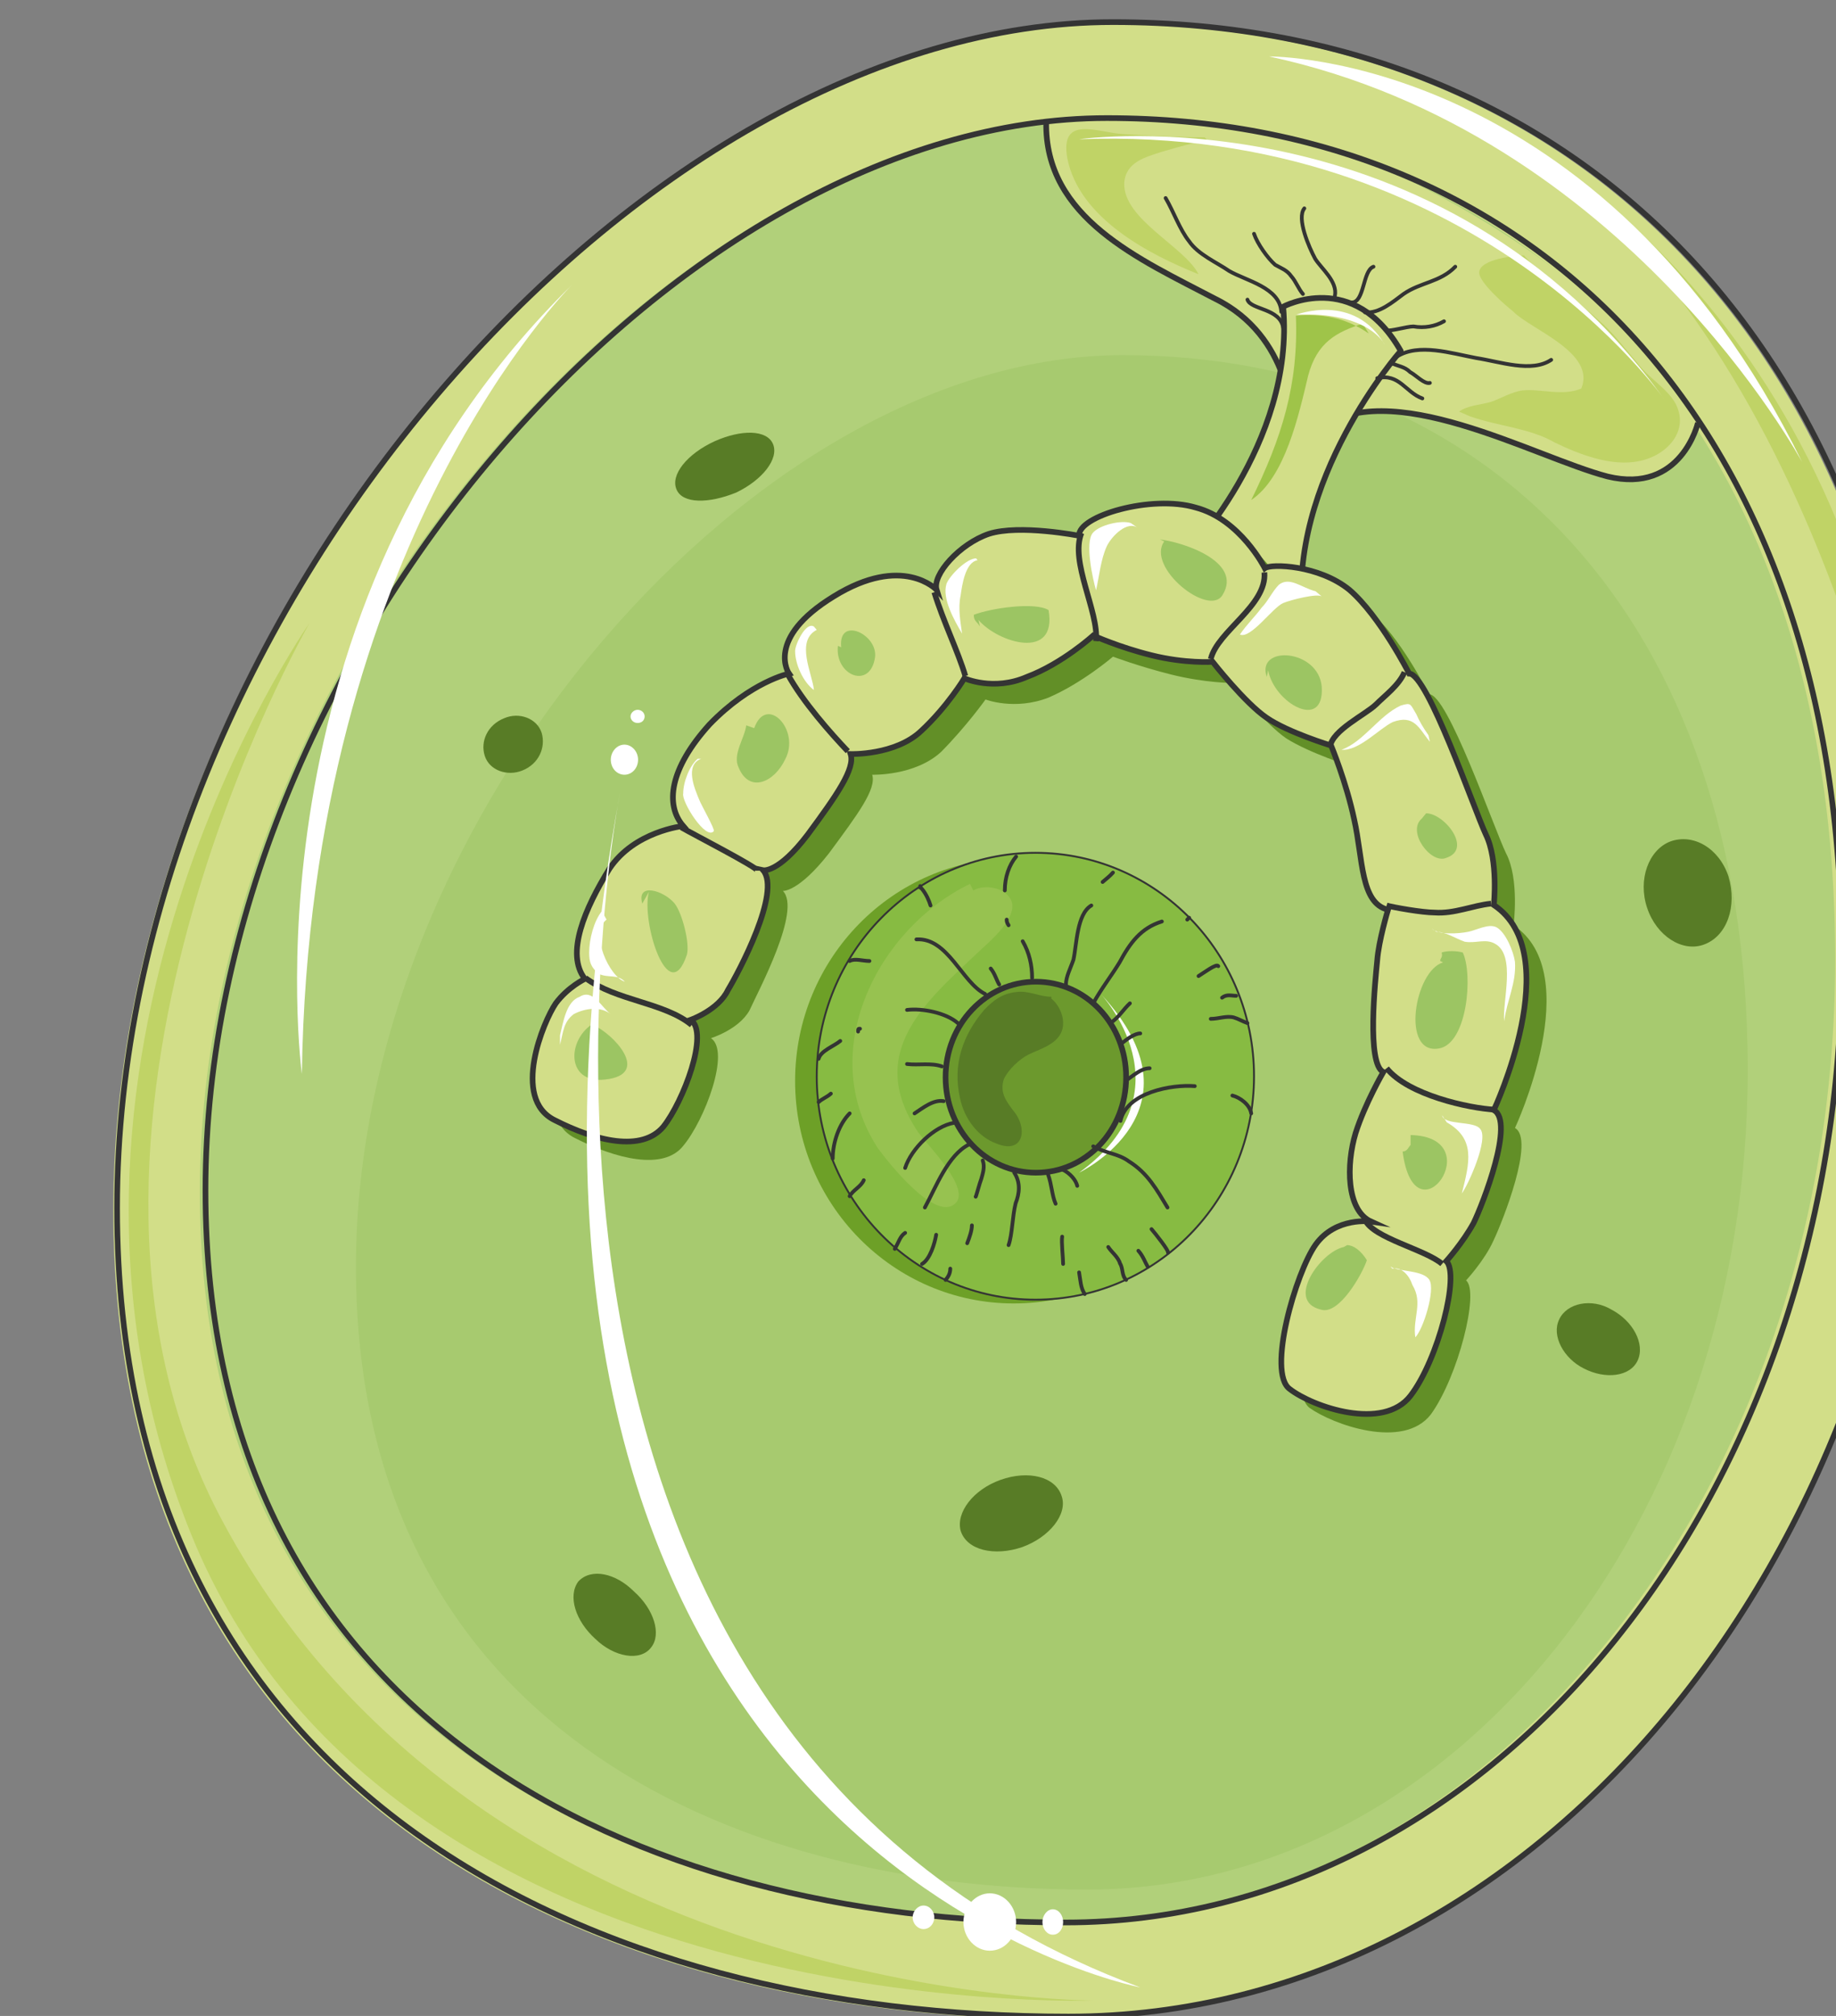
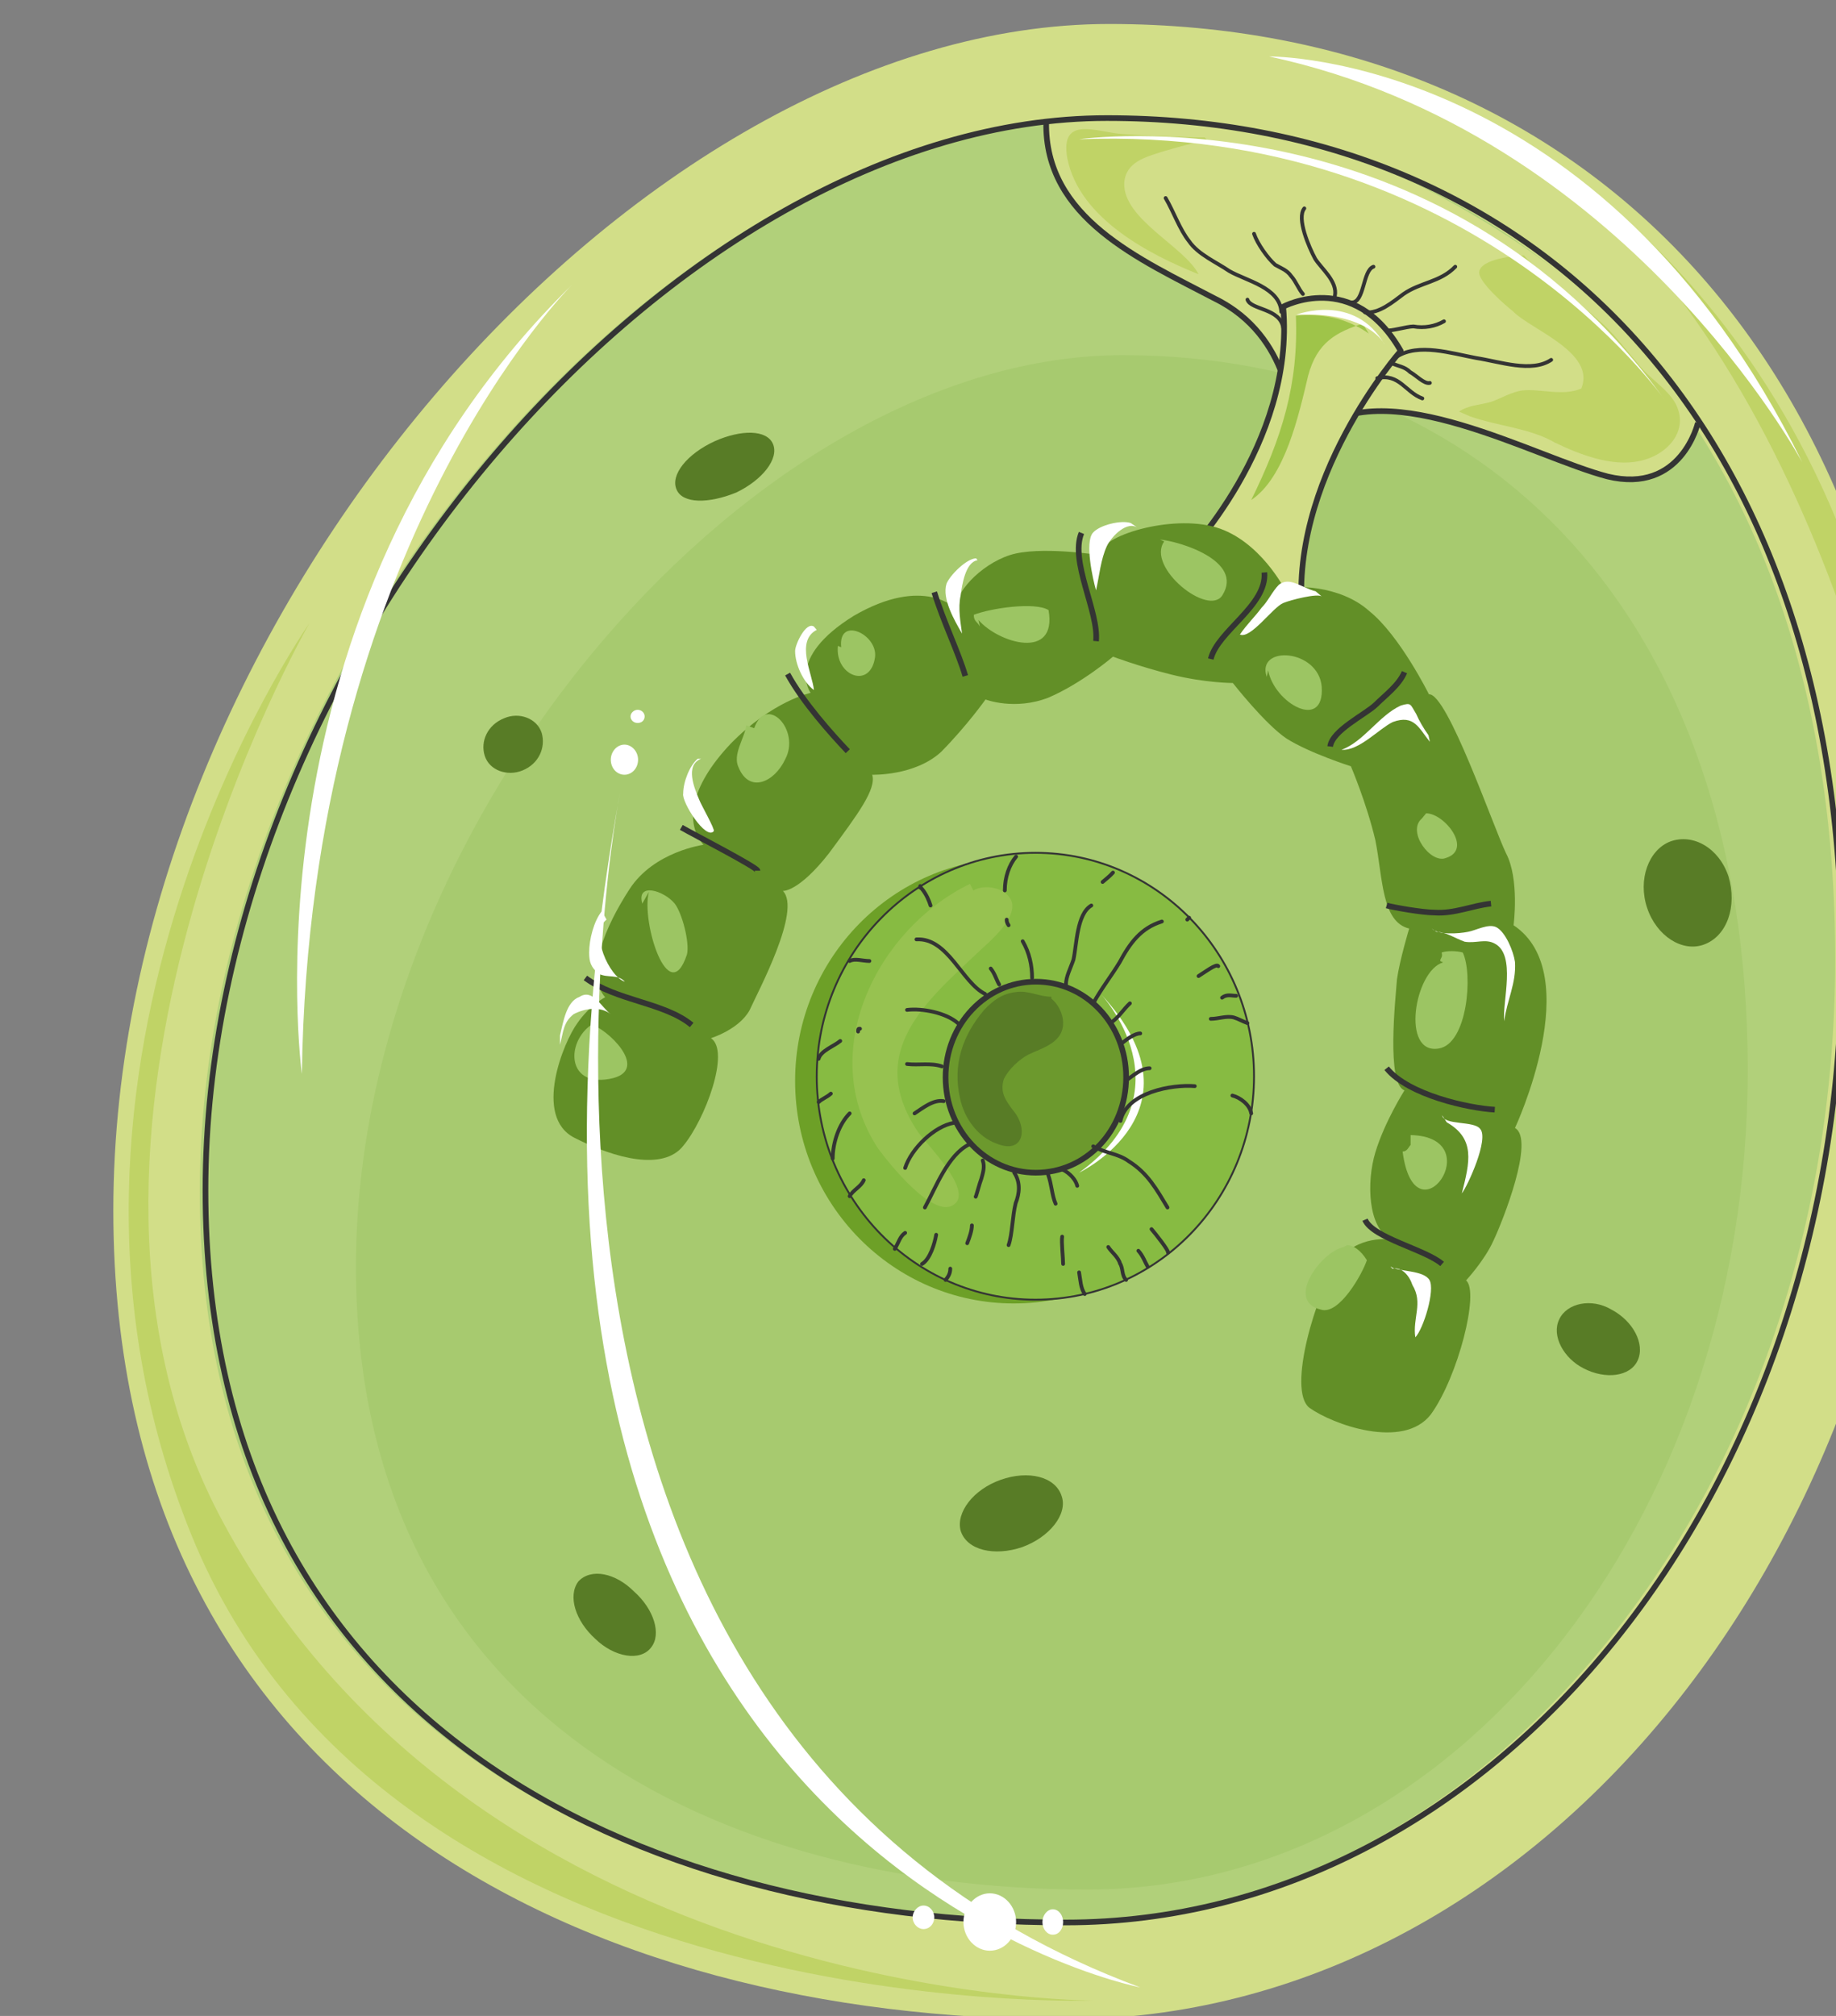
<svg xmlns="http://www.w3.org/2000/svg" version="1.0" viewBox="0 0 156.094 171.326">
  <rect x="0" y="0" width="156.094" height="171.326" fill="#808080" stroke="none" />
  <defs>
    <clipPath clipPathUnits="userSpaceOnUse" id="a">
      <path d="M9.035 1.04H164.94v171.415H9.035z" />
    </clipPath>
  </defs>
  <path d="M163.54 81.15c0 49.97-32.7 90.466-73.035 90.466-40.176 0-80.87-18.789-80.87-68.758 0-50.13 44.492-100.82 84.668-100.82 40.295 0 69.238 28.983 69.238 79.113z" fill="#d2de88" fill-rule="evenodd" />
  <path d="M156.025 81.51c0 45.253-29.462 81.871-65.96 81.871-36.418 0-73.075-16.99-73.075-62.082 0-45.293 40.055-91.265 76.593-91.265 36.378 0 62.442 26.344 62.442 71.477z" fill="#b1d07a" fill-rule="evenodd" />
  <path d="M148.59 90.945c0 38.457-25.065 69.638-56.126 69.638-30.981 0-62.202-14.472-62.202-52.928 0-38.457 34.099-77.473 65.2-77.473 30.941 0 53.128 22.306 53.128 60.763z" fill="#a7ca6f" fill-rule="evenodd" />
  <path d="M88.946 10.354s16.67-1.84 30.901 4.997c14.711 7.355 20.308 14.43 24.346 20.987 0 0-1.28 5.677-7.556 4.157-6.236-1.679-18.629-8.754-24.745-3.877l-2.079-.84s0-7.235-6.556-10.433c-6.356-3.318-14.47-6.796-14.31-14.991z" fill="#d2de88" fill-rule="evenodd" />
  <path d="M144.353 35.938s-1.4 6.077-7.676 4.557c-6.276-1.639-18.669-8.754-24.785-3.877l-2.079-.84s0-7.195-6.516-10.393c-6.396-3.358-14.51-6.836-14.35-15.031" fill="none" stroke="#343434" stroke-width=".48" stroke-miterlimit="8" />
  <path d="M109.094 26.064s5.996-3.238 9.994 3.758c0 0-9.754 11.033-8.315 22.946 0 0-7.675 1.08-10.154-5.317 0 0 9.514-9.674 8.475-21.387z" fill="#d2de88" fill-rule="evenodd" />
  <path d="M109.094 26.064s5.996-3.238 9.994 3.758c0 0-9.754 11.033-8.315 22.946 0 0-7.675 1.08-10.154-5.317 0 0 9.514-9.674 8.475-21.387" fill="none" stroke="#343434" stroke-width=".48" stroke-linecap="round" stroke-linejoin="round" stroke-miterlimit="10" />
  <path d="M65.72 37.737c.52 1.24-.88 3.038-3.118 4.118-2.359.96-4.557.96-5.077-.24-.56-1.24.88-3.038 3.238-4.118 2.239-1 4.437-1 4.957.24zM46.052 62.282c.36 1.24-.24 2.639-1.639 3.198-1.28.52-2.798 0-3.198-1.239-.4-1.24.24-2.638 1.639-3.198 1.28-.56 2.798 0 3.198 1.24zm9.314 77.713c-.919 1.24-3.158.84-4.757-.72-1.679-1.518-2.358-3.637-1.439-4.876 1.08-1.16 3.158-.72 4.717.839 1.72 1.52 2.359 3.638 1.48 4.757zm34.899-12.832c.52 1.519-1.04 3.478-3.358 4.317-2.358.8-4.717.28-5.236-1.399-.4-1.519 1.039-3.478 3.397-4.317 2.359-.84 4.678-.28 5.197 1.399zm48.971-11.553c-.64 1.4-2.759 1.639-4.598.68-1.679-.84-2.758-2.759-2.078-4.158.64-1.4 2.758-1.839 4.437-.84 1.839.96 2.878 2.919 2.239 4.318zm7.714-41.135c.76 2.558-.119 5.077-2.078 5.796-1.839.68-4.037-.72-4.837-3.118-.8-2.398.12-4.917 1.959-5.636 1.959-.72 4.157.56 4.957 2.958z" fill="#587c26" fill-rule="evenodd" />
  <path d="M51.449 84.749s-1.32.68-2.359 2.198c-1.159 1.56-3.797 7.955-.24 9.754 3.518 1.8 7.556 2.799 9.235.68 1.839-2.199 4.037-8.035 2.358-9.154 0 0 2.359-.72 3.278-2.359.76-1.679 4.438-8.515 2.839-10.154 0 0 1.319.12 3.917-3.198 2.479-3.358 4.038-5.437 3.678-6.676 0 0 3.638.12 5.876-1.959 2.2-2.238 3.758-4.437 3.758-4.437s2.479.96 5.357-.16c2.878-1.24 5.477-3.478 5.477-3.478s2.238.84 4.957 1.52c2.878.719 5.236.719 5.236.719s2.719 3.478 4.558 4.717c1.959 1.24 5.476 2.359 5.476 2.359s1.32 3.078 2.08 6.276c.639 3.198.519 6.956 2.877 7.515 0 0-.8 2.639-1.039 4.318-.12 1.639-.92 8.874.64 9.434 0 0-1.68 2.638-2.479 5.277-.76 2.518-.64 6.396 1.32 7.395 0 0-2.879-.44-4.558 1.919-1.719 2.518-4.317 10.873-2.358 12.392 1.958 1.4 7.955 3.598 10.313.56 2.319-3.198 4.158-10.434 2.998-11.393 0 0 1.56-1.679 2.319-3.358.8-1.679 3.558-8.635 1.839-9.594 0 0 6.116-13.072-.12-17.23 0 0 .52-3.917-.64-6.116-1.079-2.239-4.997-13.632-6.556-13.512 0 0-2.478-4.997-5.077-7.075-2.478-2.24-6.636-2.24-7.155-1.8 0 0-2.119-4.197-5.877-5.316-3.797-1.12-9.914.72-9.914 2.358 0 0-5.117-.8-7.595 0-2.598.84-4.797 3.358-4.557 4.598 0 0-2.719-2.919-8.715.56-5.876 3.637-3.678 6.555-3.678 6.555s-3.238.68-6.796 4.318c-3.518 3.717-3.877 6.796-2.318 8.594 0 0-4.198.56-6.276 3.758-2.08 3.198-3.798 7.236-2.08 9.195z" fill="#628f27" fill-rule="evenodd" />
-   <path d="M49.73 83.19s-1.44.68-2.479 2.078c-1.039 1.52-3.797 8.075-.12 9.914 3.518 1.8 7.436 2.759 9.275.56 1.679-2.119 3.917-7.955 2.318-9.075 0 0 2.359-.839 3.158-2.518.92-1.52 4.558-8.355 2.999-10.194 0 0 1.279.28 3.797-3.038 2.479-3.358 4.038-5.597 3.638-6.836 0 0 3.798.12 5.997-1.959 2.238-2.078 3.677-4.477 3.677-4.477s2.479 1.12 5.317-.12c2.998-1.12 5.637-3.518 5.637-3.518s2.198 1 4.957 1.68c2.878.719 5.197.559 5.197.559s2.758 3.518 4.597 4.757c1.799 1.24 5.476 2.359 5.476 2.359s1.28 3.078 1.96 6.276c.759 3.358.519 7.115 2.877 7.675 0 0-.799 2.639-.919 4.318-.16 1.679-.92 8.794.52 9.474 0 0-1.56 2.678-2.359 5.197-.8 2.638-.8 6.556 1.32 7.515 0 0-2.999-.44-4.718 1.959-1.679 2.358-4.157 10.873-2.198 12.272 1.958 1.52 7.955 3.598 10.273.56 2.359-3.078 4.198-10.314 3.038-11.433 0 0 1.4-1.559 2.32-3.238.799-1.639 3.517-8.635 1.718-9.594 0 0 6.236-13.272 0-17.43 0 0 .4-3.797-.68-5.996-1.039-2.239-4.957-13.672-6.516-13.672 0 0-2.478-4.877-5.077-7.115-2.598-2.12-6.675-2.239-7.195-1.84 0 0-2.079-4.157-5.877-5.156-3.757-1.12-10.034.72-9.914 2.398 0 0-5.077-.999-7.675-.16-2.478.84-4.837 3.478-4.437 4.758 0 0-2.879-3.079-8.755.56-5.876 3.597-3.798 6.555-3.798 6.555s-3.238.68-6.756 4.318c-3.398 3.757-3.797 6.836-2.238 8.634 0 0-4.158.44-6.276 3.638-2.08 3.358-3.758 7.236-2.08 9.355z" fill="#d2de88" fill-rule="evenodd" />
-   <path d="M49.73 83.19s-1.44.68-2.479 2.078c-1.039 1.52-3.797 8.075-.12 9.914 3.518 1.8 7.436 2.759 9.275.56 1.679-2.119 3.917-7.955 2.318-9.075 0 0 2.359-.839 3.158-2.518.92-1.52 4.558-8.355 2.999-10.194 0 0 1.279.28 3.797-3.038 2.479-3.358 4.038-5.597 3.638-6.836 0 0 3.798.12 5.997-1.959 2.238-2.078 3.677-4.477 3.677-4.477s2.479 1.12 5.317-.12c2.998-1.12 5.637-3.518 5.637-3.518s2.198 1 4.957 1.68c2.878.719 5.197.559 5.197.559s2.758 3.518 4.597 4.757c1.799 1.24 5.476 2.359 5.476 2.359s1.28 3.078 1.96 6.276c.759 3.358.519 7.115 2.877 7.675 0 0-.799 2.639-.919 4.318-.16 1.679-.92 8.794.52 9.474 0 0-1.56 2.678-2.359 5.197-.8 2.638-.8 6.556 1.32 7.515 0 0-2.999-.44-4.718 1.959-1.679 2.358-4.157 10.873-2.198 12.272 1.958 1.52 7.955 3.598 10.273.56 2.359-3.078 4.198-10.314 3.038-11.433 0 0 1.4-1.559 2.32-3.238.799-1.639 3.517-8.635 1.718-9.594 0 0 6.236-13.272 0-17.43 0 0 .4-3.797-.68-5.996-1.039-2.239-4.957-13.672-6.516-13.672 0 0-2.478-4.877-5.077-7.115-2.598-2.12-6.675-2.239-7.195-1.84 0 0-2.079-4.157-5.877-5.156-3.757-1.12-10.034.72-9.914 2.398 0 0-5.077-.999-7.675-.16-2.478.84-4.837 3.478-4.437 4.758 0 0-2.879-3.079-8.755.56-5.876 3.597-3.798 6.555-3.798 6.555s-3.238.68-6.756 4.318c-3.398 3.757-3.797 6.836-2.238 8.634 0 0-4.158.44-6.276 3.638-2.08 3.358-3.758 7.236-2.08 9.355" fill="none" stroke="#343434" stroke-width=".48" stroke-miterlimit="8" />
  <path d="M107.495 48.65c.24 2.799-3.998 4.997-4.557 7.356m10.153 7.436c.16-1.36 2.999-2.719 3.878-3.558.8-.8 1.959-1.64 2.439-2.759M91.944 45.293c-1 2.438 1.48 6.676 1.24 9.194M79.432 50.33c.76 2.478 2.039 5.076 2.638 7.115m-15.11-.16c1.319 2.399 3.677 5.037 5.116 6.556m-14.151 6.476c1.04.6 6.476 3.398 6.476 3.678M49.77 83.11c2.638 1.958 6.716 2.078 9.034 3.997m57.246 16.55c.68 1.56 5.117 2.519 6.556 3.758m-4.717-16.63c1.838 2.279 6.995 3.398 9.194 3.518m-.32-17.51c-1.559.16-3.118.88-4.797.76-1.04 0-3.518-.44-4.077-.6" fill="none" stroke="#343434" stroke-width=".48" stroke-miterlimit="8" />
  <path d="M50.81 86.787c-2.6 1.16-2.879 5.357.639 4.957 3.997-.44.64-3.957-1.04-4.637zm4.357-10.993c-.68 2.519 1.679 10.034 3.238 5.317.24-1-.4-3.478-1.04-4.318-.92-1.119-3.278-1.838-2.758 0zm8.275-14.151c-.12 1.079-1.2 2.478-.64 3.597.92 2.2 3.038 1.24 3.958-.72 1.319-2.478-1.6-5.556-2.639-2.638zm7.795-6.756c-.28 2.518 2.758 3.757 3.158.96.24-1.96-3.158-3.519-2.878-.84zm11.953-2.199c1.679 1.959 6.716 3.478 5.956-.84-1.16-.719-4.917-.16-6.356.4 0 .56.28.56.52 1zm15.43-6.836c1.68.16 7.116 1.8 5.317 4.717-1.16 1.92-6.516-2.358-4.957-4.557zm9.195 11.113c.52 2.799 4.797 5.197 4.557 1.4-.28-3.238-5.597-3.558-4.677-.84zm13.432 12.153c1.559 0 3.997 3.078 1.678 3.798-1.279.52-3.357-2.239-2.038-3.358zm1.439 12.672c-2.439.72-3.598 7.876-.36 7.316 2.438-.4 2.918-6.316 2.039-8.155-.52-.16-1.4-.16-1.8 0 .12.44-.12.44-.12.72zm-2.759 14.672c6.836.16.36 9.354-.68 1.399.4 0 .52-.4.68-.56zm-5.677 9.514c-1.958.4-4.996 4.597-1.958 5.317 1.559.52 3.558-3.079 3.918-4.198-.52-.84-1.16-1.28-1.68-1.28z" fill="#9cc563" fill-rule="evenodd" />
  <path d="M47.611 88.786c.28-1.08.28-1.919 1.16-2.598.999-.52 2.278-.68 3.158 0-.76-.52-1.52-2.199-2.639-1.48-1.16.4-1.399 2.16-1.679 3.279zm3.558-11.353c-.68.84-1.08 2.399-1.08 3.518 0 .84.16 1.24.8 1.799.8.4 1.6 0 2.239.68-1.32-.4-3.038-4.158-1.56-5.277zm8.155-12.953c-.68.56-1.24 1.96-1.24 2.96-.16.679 1.92 3.997 2.6 3.197.12-.16-1.08-2.238-1.24-2.678-.4-.96-1.24-2.918.16-3.478zm9.874-11.232c-.68-.44-1.599 1.519-1.599 2.078 0 1.12.68 2.639 1.6 3.318-.12-1.359-1.6-4.157.239-5.116zm13.792-5.797c-.8 0-2.239 1.44-2.519 2.159-.4 1.28.68 3.118 1.32 4.237-.12-.96-.36-2.118-.12-3.238.12-.88.4-2.838 1.439-2.998zm13.152-2.998c-.8-.28-2.679.16-3.238.84-.68.839 0 3.917.28 4.877.28-1.24.4-2.639.919-3.758.4-.84 1.759-2.239 2.678-1.52zm15.71 5.797c-1.16-.28-2.198-1.28-3.118-.56-.56.56-.92 1.399-1.479 1.959-.52.72-1.28 1.439-1.839 2.278.92.4 2.758-2.278 3.678-2.678.68-.28 2.918-.84 3.278-.56zm9.594 12.232c-.4-.56-.8-1.24-1.039-1.799-.52-.84-.4-1-1.32-.72-1.838.84-3.157 3.079-5.036 3.758 1.479.12 3.198-1.799 4.357-2.358 1.84-.68 2.239.56 3.158 1.679zm.28 16.43c.56.56 2.279.44 3.078.28.68-.12 1.72-.72 2.399-.4.8.4 1.479 2.079 1.599 2.958.12 1.8-.68 3.238-.92 5.037-.16-1.679 1.04-5.636-.799-6.596-.8-.44-1.6 0-2.558-.16-.8-.28-1.6-.839-2.399-.839zm.88 15.871c.16.879 2.718.44 3.238 1.159.76.84-1.04 4.797-1.56 5.477.68-2.679 1.16-4.638-1.279-6.037zm-4.398 12.872c.8.44 2.799.28 3.318 1.12.52.839-.52 4.197-1.199 4.876-.24-1.639.68-2.918-.24-4.437-.28-.84-.92-1.56-1.719-1.4-.16-.16 0-.16 0-.16z" fill="#fff" fill-rule="evenodd" />
  <path d="M67.599 91.864c0-10.433 8.355-18.908 18.589-18.908 10.274 0 18.588 8.475 18.588 18.908 0 10.474-8.314 18.909-18.588 18.909-10.234 0-18.589-8.435-18.589-18.909z" fill="#6da027" fill-rule="evenodd" />
  <path d="M69.438 91.465c0-10.474 8.355-18.989 18.589-18.989 10.273 0 18.588 8.515 18.588 18.989 0 10.513-8.315 18.988-18.588 18.988-10.234 0-18.59-8.475-18.59-18.988z" fill="#87bb42" fill-rule="evenodd" />
  <path d="M80.391 91.545c0-4.478 3.438-8.116 7.676-8.116 4.277 0 7.675 3.638 7.675 8.116 0 4.517-3.398 8.115-7.675 8.115-4.238 0-7.676-3.598-7.676-8.115z" fill="#6c992d" fill-rule="evenodd" />
  <path d="M69.438 91.465c0-10.474 8.355-18.989 18.589-18.989 10.273 0 18.588 8.515 18.588 18.989 0 10.513-8.315 18.988-18.588 18.988-10.234 0-18.59-8.475-18.59-18.988" fill="none" stroke="#343434" stroke-width=".16" stroke-miterlimit="8" />
  <path d="M80.391 91.545c0-4.478 3.438-8.116 7.676-8.116 4.277 0 7.675 3.638 7.675 8.116 0 4.517-3.398 8.115-7.675 8.115-4.238 0-7.676-3.598-7.676-8.115" fill="none" stroke="#343434" stroke-width=".48" stroke-miterlimit="8" />
  <path d="M89.386 84.709c-1.04 0-1.959-.56-2.998-.4-1.16.12-1.92.68-2.719 1.519-1.799 2.119-2.718 4.637-2.038 7.555.36 1.68 1.519 3.238 3.078 3.798 2.318.96 2.718-1.28 1.439-2.798-.64-.84-1.16-1.56-.8-2.679.4-.84 1.32-1.679 2.079-2.078 1.16-.56 2.958-1 2.958-2.679 0-.84-.48-1.679-1-2.078z" fill="#587c26" fill-rule="evenodd" />
  <path d="M93.583 84.469s7.756 8.235-1.839 15.19c0 0 11.034-5.276 1.84-15.19z" fill="#fff" fill-rule="evenodd" />
  <path d="M82.47 75.114c-7.835 3.798-13.192 14.232-7.835 22.467.92 1.24 4.837 6.236 6.556 4.717 1.439-1.24-2.359-4.997-3.158-6.116-4.558-6.836.8-11.154 5.356-15.47.92-.84 2.999-2.64 2.639-4.038-.4-1.28-2.359-1.56-3.278-1z" fill="#97c250" fill-rule="evenodd" />
  <path d="M92.944 85.268c.68-1.239 1.559-2.358 2.238-3.478.88-1.639 1.8-2.918 3.598-3.477m-3.358 10.313c.4-.32 1.04-.8 1.52-.8m-3.998 9.595c1.079.6 2.118.6 3.038 1.28 1.599.999 2.358 2.398 3.278 3.917m-8.875-3.198c.56.28 1.08.84 1.2 1.359m4.157-8.955c.64-.44 1.28-1.039 1.999-1.039M86.228 99.66c.56.84.44 1.799.12 2.598-.28 1.12-.28 2.638-.6 3.558m-3.358-8.555c-1.799.88-2.838 3.678-3.758 5.357m1.599-9.035c-.88-.16-1.799.6-2.478 1.04m2.318-3.998c-.919-.32-1.998-.08-2.958-.2m6.637-5.956c-1.96-.96-3.159-4.797-5.837-4.637m9.834 3.278c0-1.08-.24-2.16-.8-3.118m3.678 3.678c0-.68.4-1.4.64-2.12.28-1.279.28-3.877 1.519-4.597m1.839 9.834c.56-.44.92-1.039 1.439-1.519M84.949 83.67c-.24-.4-.36-.92-.72-1.36m-2.799 4.637c-.999-.88-3.038-1.279-4.317-1.119m3.997 9.594c-1.678.28-3.637 2.199-4.157 3.838m6.597-.64c.2.56 0 1.12-.12 1.56-.12.28-.48 1.638-.48 1.518m-.32 2.439c0 .44-.2 1-.4 1.519m6.876-5.836c.32.879.32 1.758.64 2.478m.559 2.798c-.08.44.08 1.8.08 2.319m4.877-12.153c.52-2.438 4.398-3.118 6.316-2.958m3.198.8c.64.16 1.48.76 1.6 1.519M86.388 72.796c-.6.72-.96 1.759-.96 2.878m.16 2.479c0 .12 0 .24.16.48M70.797 98.46c0-1.399.56-2.958 1.44-3.837m-2.639-4.638c.16-.68 1.319-1.079 1.839-1.519m1.519-.799c0-.24 0-.24.16-.24m32.94-.48c-.36-.12-.76-.36-1.16-.48-.64-.16-1.279.12-1.958.12m2.158-1.958c-.4 0-.8-.16-1.199.16m-.32-2.679c-.12-.28-1.279.6-1.679.84m-.799-4.957-.16.16m-6.316-3.998c-.24.28-.6.56-.88.8M72.236 81.67c.44-.24 1.12 0 1.68 0m4.317-6.236c0-.32 0 0 .16.12.36.44.6 1 .72 1.4m16.629 31.82c-.4-.4-.24-.96-.52-1.4-.16-.559-.72-.958-1-1.398m3.358 1.679c-.239-.4-.399-.92-.799-1.36m2.519.16c.12-.12-1.12-1.678-1.4-1.998m-5.676 5.516c-.36-.52-.36-1.159-.48-1.839m-13.352-.719c.68-.4 1.08-1.759 1.2-2.479m.799 3.838c.2-.24.4-.52.4-.96m-4.717-1.678c.32-.52.44-1.08.88-1.36m-4.718-3.118c.28-.52.96-.8 1.2-1.359m-3.838-6.636c.28-.28.68-.4 1.04-.72" fill="none" stroke="#343434" stroke-width=".32" stroke-linecap="round" stroke-miterlimit="8" />
-   <path clip-path="url(#a)" d="M163.86 80.95c0 49.93-32.7 90.426-73.035 90.426-40.296 0-80.871-18.749-80.871-68.718 0-49.97 44.373-100.78 84.669-100.78 40.295 0 69.238 29.103 69.238 79.073" fill="none" stroke="#343434" stroke-width=".48" stroke-miterlimit="8" />
  <path d="M156.585 81.51c0 45.253-29.462 81.871-66 81.871-36.418 0-73.116-16.99-73.116-62.242 0-45.253 40.096-91.105 76.634-91.105 36.418 0 62.482 26.184 62.482 71.477" fill="none" stroke="#343434" stroke-width=".48" stroke-miterlimit="8" />
  <path d="M108.934 26.504c-.12-2.079-2.998-2.638-4.437-3.478-1.04-.72-2.639-1.4-3.398-2.518-.8-1-1.32-2.519-2-3.678m19.669 13.472c1.839-1.16 4.597-.28 6.716.12 2.079.32 4.717 1.279 6.396.16m-18.389-5.437c.24-1.24-1.16-2.319-1.679-3.158-.52-.96-1.599-3.438-.92-4.278m5.158 8.835c1.199.12 2.358-.88 3.278-1.56 1.439-.999 3.118-.999 4.397-2.318m-6.636 9.474c1.879-.44 2.399 1.2 3.838 1.72m-10.154-8.875c-.36-.4-.6-1.08-1-1.52-.36-.519-.879-.679-1.359-.959-.64-.56-1.519-1.799-1.799-2.638m8.315 5.836c1.08 0 .92-2.718 1.84-3.038m1.119 5.397c.28.12 1.719-.32 2.278-.32.92.16 1.84 0 2.599-.44m-4.558 3.518c.68.32 1.2.32 1.68.8.519.28 1.199 1.04 1.678.92m-12.472-4.678c-.24-1.679-2.758-1.519-3.038-2.398" fill="none" stroke="#343434" stroke-width=".32" stroke-linecap="round" stroke-miterlimit="8" />
  <path d="M102.418 11.673c-2.359 0-4.597-.12-6.956-.28-2.119-.12-5.397-1.679-4.717 2.079 1.04 5.157 7.076 8.195 11.153 9.834-1.199-2.359-6.436-4.677-6.316-7.755.12-1.8 1.839-2.2 3.158-2.639 1.04-.28 2.998-.96 4.038-.84zm22.546 23.706c2.359.84 5.117.999 7.236 2.238 2.079 1 4.837 2.079 7.196 1.56 2.238-.44 4.317-2.52 3.038-4.918-.8-1.359-2.239-2.079-3.278-3.478-1.08-1.239-2-2.518-3.278-3.597-2.12-1.96-4.598-3.518-6.317-5.477-.64 0-3.677.28-3.797 1.399-.12.84 2.358 2.958 2.878 3.358 1.44 1.519 7.076 3.478 5.797 6.556-1.6.68-3.438 0-4.997.16-.92.12-1.84.68-2.639.96-.92.28-1.959.28-2.758.839z" fill="#c0d366" fill-rule="evenodd" />
  <path d="M130.76 13.152s29.903 15.91 31.821 61.643c0 0-6.236-42.654-31.82-61.643z" fill="#c0d366" fill-rule="evenodd" />
  <path clip-path="url(#a)" d="M26.304 52.968S-.04 90.345 16.27 130.44c16.95 41.655 76.674 39.576 76.674 39.576s-52.009 0-73.916-40.535c-17.869-32.9 7.276-76.514 7.276-76.514z" fill="#c0d366" fill-rule="evenodd" />
  <path d="M107.895 4.797s28.223-.28 45.332 34.5c0 0-14.99-27.984-45.332-34.5zM96.941 168.898S36.258 157.225 52.728 67.279c0 0-15.79 79.352 44.213 101.619zM51.929 64.56c0-.679.52-1.278 1.159-1.278.64 0 1.16.6 1.16 1.279 0 .72-.52 1.28-1.16 1.28-.64 0-1.16-.56-1.16-1.28zm1.679-3.677c0-.28.28-.56.6-.56.359 0 .599.28.599.56 0 .32-.24.56-.6.56-.32 0-.6-.24-.6-.56z" fill="#fff" fill-rule="evenodd" />
  <path d="M81.91 163.341c0-1.32 1.04-2.439 2.239-2.439 1.24 0 2.239 1.12 2.239 2.439 0 1.36-1 2.439-2.239 2.439-1.2 0-2.239-1.08-2.239-2.439zm6.716 0c0-.56.4-1.08.88-1.08.52 0 .88.52.88 1.08 0 .6-.36 1.08-.88 1.08-.48 0-.88-.48-.88-1.08zm-11.033-.4c0-.52.44-1 .92-1 .52 0 .919.48.919 1 0 .56-.4 1-.92 1-.48 0-.919-.44-.919-1zM48.65 24.185s-22.346 22.067-22.986 67.08c0 0-5.396-39.296 22.987-67.08z" fill="#fff" fill-rule="evenodd" />
  <path d="M116.37 28.343c-2.04-1.4-3.998-1.68-6.197-1.52.24 5.837-1.199 10.394-3.797 15.671 2.878-1.919 4.037-7.195 4.837-10.553.76-2.879 2.438-3.718 4.637-4.438z" fill="#9fc449" fill-rule="evenodd" />
  <path d="M110.213 26.744s4.957-1.919 7.516 2.558c0 0-1.28-2.838-7.516-2.558zM91.744 11.833s30.662-4.358 49.81 22.186c0 0-16.27-23.465-49.81-22.186z" fill="#fff" fill-rule="evenodd" />
</svg>